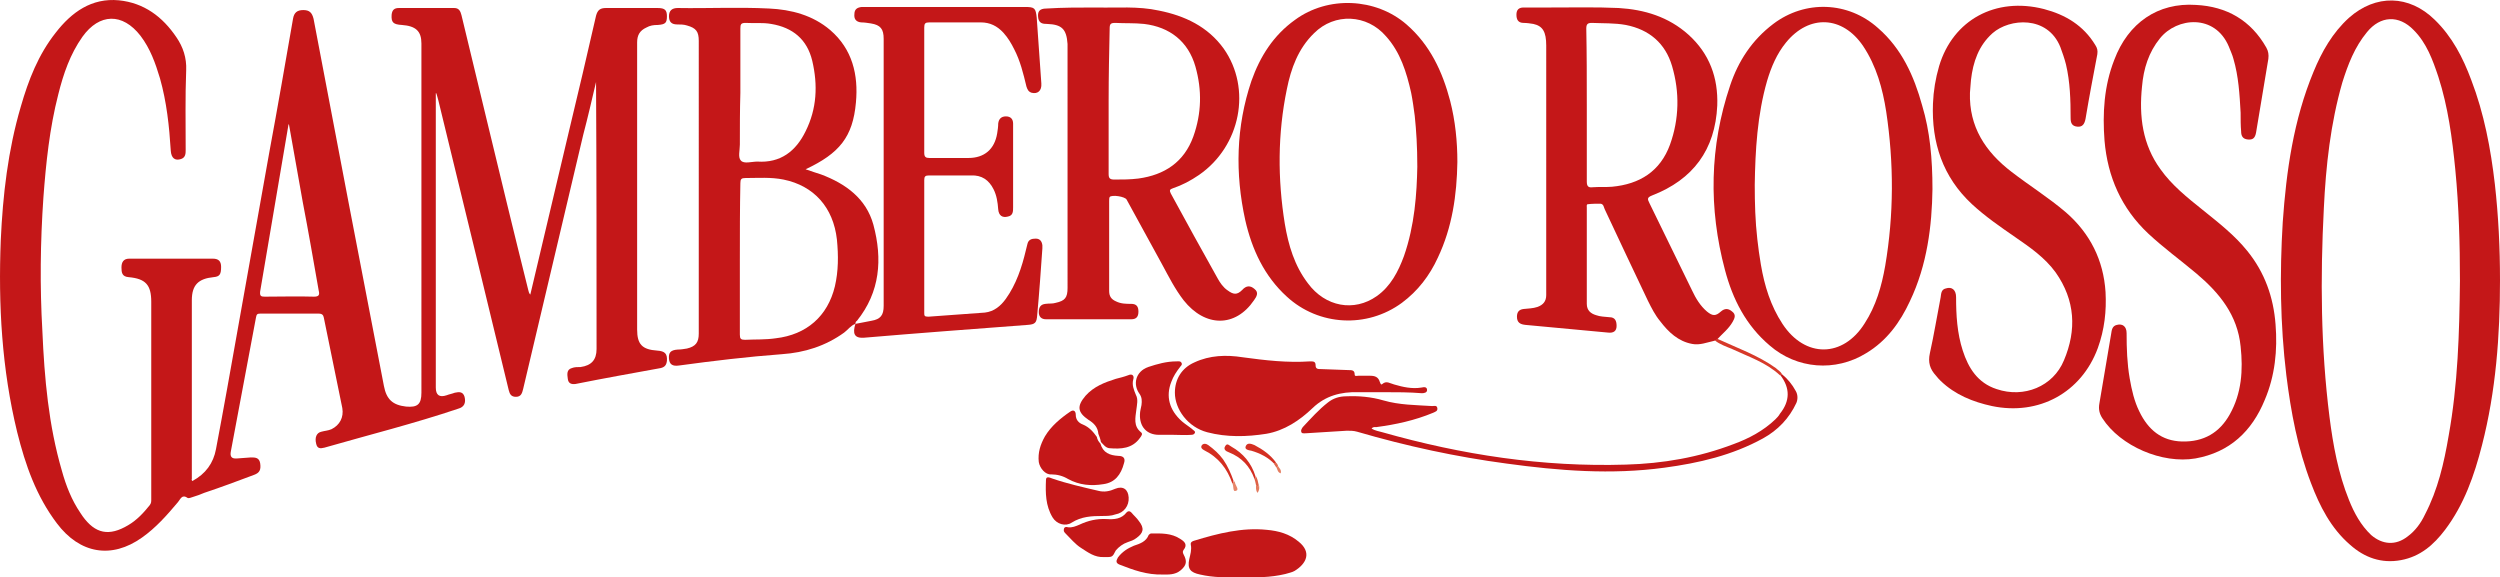
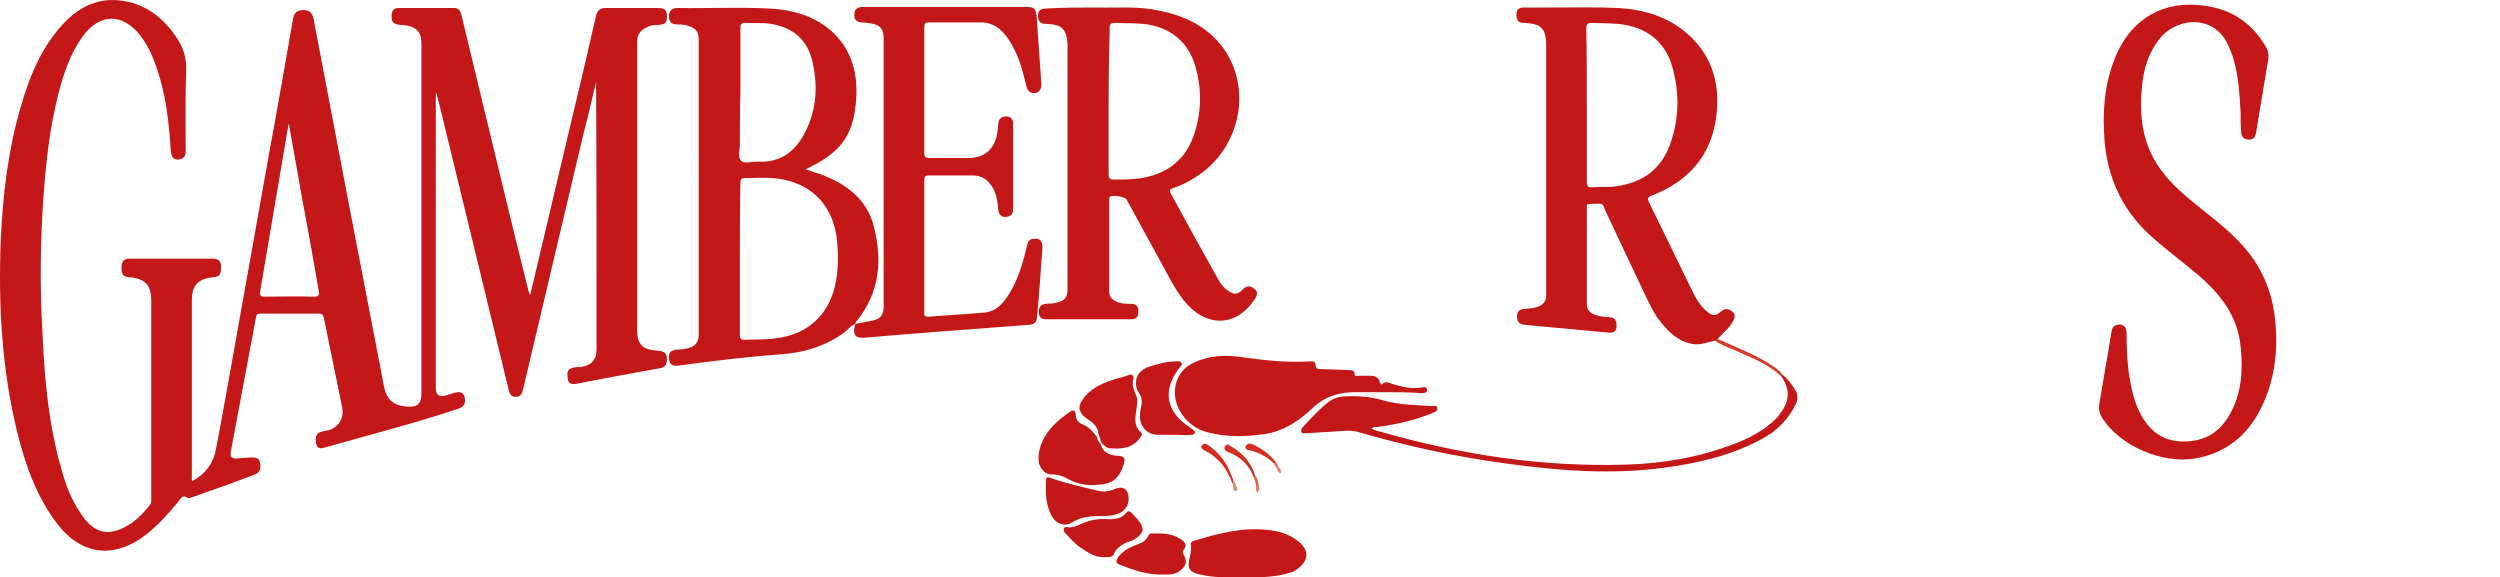
<svg xmlns="http://www.w3.org/2000/svg" id="Livello_2" data-name="Livello 2" viewBox="0 0 486.75 112.41">
  <defs>
    <style>
      .cls-1 {
        fill: #e37b5e;
      }

      .cls-2 {
        fill: #e47b5e;
      }

      .cls-3 {
        fill: #d73929;
      }

      .cls-4 {
        fill: #d42f22;
      }

      .cls-5 {
        fill: #c41718;
      }

      .cls-6 {
        fill: #de6146;
      }

      .cls-7 {
        fill: #e6866a;
      }

      .cls-8 {
        fill: #d42c20;
      }

      .cls-9 {
        fill: #e0674b;
      }

      .cls-10 {
        fill: #d42d20;
      }
    </style>
  </defs>
  <g id="Livello_1-2" data-name="Livello 1">
    <g>
      <path class="cls-5" d="M37.45,93.66c2.6-1.4,4.1-3.5,4.6-6.2,1.5-7.9,2.9-15.8,4.3-23.7,2-11.4,4.1-22.8,6.1-34.2,1.6-8.6,3.1-17.3,4.6-25.9.2-1.2.8-1.7,2-1.7s1.7.5,2,1.7c4.5,23.8,9.1,47.7,13.7,71.5.5,2.6,1.7,3.7,4.3,4,2.2.2,3-.4,3-2.7V8.46c0-2.4-1.1-3.4-3.8-3.6-1.7-.1-2.1-.5-2-2,.1-.9.5-1.3,1.4-1.3h10.8c.9,0,1.2.6,1.4,1.4,1.6,6.6,3.2,13.3,4.8,19.9,2.7,11.2,5.4,22.4,8.2,33.6.1.3.1.6.4.9,2.5-10.6,5-21.2,7.5-31.7,1.8-7.5,3.6-15.1,5.3-22.6.3-1.1.8-1.5,1.9-1.5h10.1c1.4,0,1.8.4,1.8,1.6,0,1.3-.3,1.6-1.8,1.7-.8,0-1.5.1-2.2.5-1.3.6-1.8,1.5-1.8,2.9v55.9c0,2.9,1,3.9,3.9,4.1,1.5.1,2,.6,1.9,2-.1.8-.4,1.2-1.2,1.4-5.5,1-11.1,2-16.6,3.1-.8.1-1.4-.1-1.5-1-.1-.8-.3-1.8.8-2.1.5-.2,1.1-.2,1.7-.2,2.1-.3,3.1-1.4,3.1-3.5,0-17.3,0-34.6-.1-52-.8,3.4-1.6,6.9-2.5,10.3-3.9,16.5-7.8,33-11.7,49.5-.2.8-.4,1.5-1.4,1.5-.9,0-1.2-.5-1.4-1.3-2.1-8.8-4.3-17.6-6.4-26.4-2.4-10-4.9-20-7.3-30-.1-.5-.3-1-.4-1.4h-.1v57.3q0,2.2,2.1,1.5c.5-.2,1.1-.3,1.6-.5.9-.2,1.6-.2,1.9.8.3,1.2-.1,2-1.2,2.3-8.6,2.9-17.4,5.1-26.1,7.6-.8.2-1.4.2-1.6-.8-.3-1.2.1-2.1,1-2.3.7-.2,1.3-.2,2-.5,1.6-.8,2.4-2.3,2.1-4.1-1.2-5.9-2.4-11.7-3.6-17.6-.1-.5-.3-.8-1-.8h-11.4c-.5,0-.7.1-.8.7-1.6,8.7-3.3,17.4-4.9,26.1-.2,1,.1,1.5,1.2,1.4.9-.1,1.8-.1,2.7-.2.8,0,1.6,0,1.8,1.1.2,1.3-.1,1.9-1.2,2.3-3.2,1.2-6.4,2.4-9.7,3.5-.7.3-1.5.6-2.2.8-.3.1-.8.3-1,.2-1.1-.8-1.4.2-1.9.8-2.1,2.5-4.3,5-7,6.9-5.9,4.2-12.1,3.2-16.6-2.8-4-5.3-6.1-11.3-7.7-17.7C.35,71.86-.35,59.36.15,46.76c.4-8.8,1.4-17.5,3.9-26,1.5-5.2,3.4-10.1,6.8-14.4C13.95,2.36,17.85-.44,23.15.06c4.9.5,8.5,3.2,11.2,7.2,1.3,1.9,2,4,1.9,6.4-.2,5.2-.1,10.3-.1,15.5,0,.7,0,1.5-.9,1.8-1.2.4-1.9-.2-2-1.6-.3-4.8-.8-9.5-2.1-14.1-.9-3-1.9-5.8-3.8-8.3-3.5-4.5-8-4.4-11.3.2-2.4,3.4-3.7,7.2-4.7,11.2-1.7,6.6-2.4,13.4-2.9,20.1-.6,8.7-.7,17.3-.2,26,.4,9.2,1.2,18.3,3.8,27.2.8,2.9,1.9,5.7,3.6,8.2.1.2.3.4.4.6,2.5,3.5,5.2,4,8.9,1.8,1.7-1,3-2.4,4.2-3.9.3-.4.3-.7.3-1.1v-38.5c0-3.3-1.1-4.5-4.4-4.8-1.3-.1-1.4-.9-1.4-1.9s.4-1.7,1.5-1.7h16.3c1.1,0,1.6.5,1.6,1.6,0,1.5-.3,1.9-1.5,2-2.9.3-4.2,1.5-4.2,4.5v34.8c-.1.2,0,.2.1.4ZM56.25,24.16c-.1.1-.1.2-.1.2-1.8,10.8-3.7,21.6-5.5,32.4-.1.9.2,1,.9,1,3.2,0,6.4-.1,9.6,0,1,0,1.1-.4.9-1.2-1-5.7-2-11.5-3.1-17.2-.9-5-1.8-10.1-2.7-15.2Z" />
-       <path class="cls-5" d="M486.75,54.56c0,10.8-.8,21.6-3.5,32.1-1.5,5.9-3.5,11.6-7.2,16.5-2.2,2.9-4.8,5.2-8.6,5.9-3.8.7-7.1-.5-9.9-3-3.7-3.2-5.9-7.5-7.6-12-2.6-6.8-3.9-13.8-4.8-21-1.2-9.9-1.3-19.9-.7-29.8.7-10,2.1-19.9,6-29.3,1.6-3.9,3.7-7.6,6.9-10.5,5.2-4.6,11.7-4.5,16.7.4,3.4,3.3,5.5,7.4,7.1,11.7,2.5,6.5,3.8,13.4,4.6,20.3.7,6.2,1,12.4,1,18.7ZM478.95,54.66c0-7.2-.2-14.4-.9-21.6-.6-6.1-1.4-12.2-3.3-18.1-1.1-3.3-2.3-6.6-4.8-9.1-2.9-3-6.5-2.8-9.1.4-2.4,2.9-3.7,6.3-4.8,9.8-2.3,8-3.2,16.2-3.6,24.5-.7,13.6-.6,27.1,1.1,40.6.7,5.5,1.7,11,3.8,16.2,1,2.5,2.3,4.9,4.3,6.8,2.2,1.9,4.8,2.1,7.1.3,1.5-1.1,2.6-2.6,3.4-4.3,2.5-4.8,3.7-10,4.6-15.3,1.8-10,2.1-20.1,2.2-30.2Z" />
      <path class="cls-5" d="M166.55,63.06c-.9.3-1.4,1.1-2.2,1.7-3.6,2.6-7.7,3.9-12.1,4.2-6.7.5-13.4,1.3-20,2.2-1.3.2-1.9-.2-2-1.3-.1-1.2.3-1.7,1.7-1.8.6,0,1.2-.1,1.8-.2,1.7-.4,2.3-1.2,2.3-2.9V7.96c0-1.8-.5-2.5-2.3-3-.6-.2-1.3-.2-1.9-.2-1.1,0-1.6-.5-1.6-1.6s.6-1.6,1.7-1.6c5.9.1,11.8-.2,17.8.1,4.3.2,8.5,1.3,11.9,4.2,4.3,3.7,5.5,8.7,5,14.1-.6,6.7-3.2,9.9-9.8,13,1.1.4,2.1.7,3,1,4.8,1.8,8.8,4.7,10.2,9.8,1.8,6.7,1.3,13.1-3.2,18.7-.2.1-.3.3-.3.6-.1-.1,0,0,0,0ZM144.05,50.36v14.8c0,.8.2,1,1,1,2-.1,4,0,6-.3,6-.7,10.1-4.3,11.5-10.1.7-3,.7-6,.4-9.1-.7-6.3-4.5-10.5-10.4-11.7-2.5-.5-4.9-.3-7.4-.3-.8,0-1,.2-1,1-.1,4.9-.1,9.8-.1,14.7ZM144.15,18.06h0c-.1,3.4-.1,6.7-.1,10.1,0,1.1-.4,2.5.2,3.1.6.7,2.1.2,3.2.2,4.5.3,7.5-2,9.4-5.9,2.2-4.4,2.4-9,1.3-13.7-1-4.2-3.8-6.5-8-7.2-1.7-.3-3.3-.1-5-.2-.9,0-1,.3-1,1.1,0,4.2,0,8.4,0,12.5Z" />
      <path class="cls-5" d="M333.75,66.36c-1.4.3-2.8.9-4.3.6-2.7-.5-4.6-2.3-6.2-4.4-1-1.2-1.7-2.6-2.4-4-2.8-5.9-5.6-11.8-8.4-17.8-.2-.4-.2-1-.8-1.1-.8,0-1.7,0-2.5.1-.3,0-.2.5-.2.7v18.7c0,1.3.8,1.9,1.8,2.2.8.3,1.7.3,2.6.4,1.1,0,1.4.7,1.4,1.7s-.6,1.4-1.6,1.3c-5.4-.5-10.7-1-16.1-1.5-1-.1-1.7-.4-1.7-1.6,0-.9.4-1.4,1.3-1.5.9-.1,1.8-.1,2.7-.4,1.1-.4,1.7-1.1,1.7-2.3V8.86c0-2.7-.7-3.8-2.5-4.2-.6-.1-1.3-.2-1.9-.2-1.1,0-1.4-.7-1.4-1.6s.4-1.4,1.4-1.4h5.4c4.4,0,8.7-.1,13.1.1,5,.3,9.7,1.7,13.6,5.2,4.1,3.7,5.8,8.4,5.6,13.8-.4,8.6-4.7,14.4-12.7,17.5-1,.4-.9.7-.5,1.5,2.8,5.7,5.5,11.3,8.3,17,.7,1.5,1.6,3,2.9,4.1,1.1.9,1.7.9,2.7,0,.8-.7,1.5-.6,2.2,0,.8.6.5,1.3.1,2-.8,1.4-2,2.3-3.1,3.5-.1.1-.3.1-.5.2ZM308.95,20.36v15c0,.9.3,1.2,1.1,1.1,1.3-.1,2.6,0,3.8-.1,5.4-.5,9.4-3,11.3-8.2,1.8-5,1.9-10.2.4-15.3-1.3-4.4-4.4-7.1-9-8-2.2-.4-4.4-.3-6.6-.4-.8,0-1.1.2-1.1,1.1.1,4.9.1,9.8.1,14.8Z" />
      <path class="cls-5" d="M213.75,1.46c3.6.1,7.8-.3,11.9.6,5,1,9.5,3.1,12.6,7.4,5.5,7.8,3.3,19-4.8,24.6-1.6,1.1-3.3,2-5.1,2.6-.6.2-.7.4-.4,1,3,5.5,6,11,9.1,16.5.5.9,1.1,1.8,2,2.4,1.1.8,1.8.9,2.8-.1.8-.9,1.6-.9,2.4-.2.9.7.4,1.5-.1,2.2-3.6,5.3-9.5,5.3-13.7,0-1.7-2.2-2.9-4.6-4.2-7-2.3-4.2-4.6-8.4-6.9-12.6-.3-.6-2.9-1-3.3-.5-.1.2-.1.5-.1.8v17.5c0,1,.4,1.6,1.3,2,1,.5,2,.5,3,.5s1.4.5,1.4,1.5-.4,1.5-1.4,1.5h-16.6c-.9,0-1.4-.5-1.4-1.4,0-1,.4-1.5,1.3-1.6.7-.1,1.4,0,2-.2,1.8-.4,2.3-1,2.3-2.9V8.56c-.2-2.9-1.1-3.8-4-3.9-.8,0-1.5-.1-1.7-1.1-.2-1.3.2-1.9,1.6-1.9,3.2-.2,6.3-.2,10-.2ZM215.85,19.56v14.3c0,.8.2,1.1,1.1,1.1,1.6,0,3.1,0,4.7-.2,5.1-.7,8.9-3.2,10.7-8.2,1.6-4.5,1.7-9,.4-13.6-1.4-4.9-5-7.7-10-8.3-1.9-.2-3.8-.1-5.6-.2-.9,0-1.1.2-1.1,1.1-.1,4.6-.2,9.3-.2,14Z" />
      <path class="cls-5" d="M436.25,21.96c-.2-3.6-.4-7.1-1.4-10.5-.2-.8-.6-1.6-.9-2.4-2.7-6.4-10.1-5.7-13.4-1.6-2.2,2.7-3.2,5.9-3.5,9.4-.6,5.8.1,11.3,3.6,16.1,2.2,3.1,5.2,5.5,8.2,7.9,3.1,2.5,6.2,4.9,8.7,8,3.4,4.2,5.1,9,5.5,14.3.4,5-.1,10-2.1,14.7-2.5,6.1-6.8,10.2-13.5,11.4-6.5,1.1-14.6-2.4-18.1-7.8-.6-.9-.8-1.8-.6-2.9.8-4.5,1.5-9.1,2.3-13.6.1-.7.2-1.5,1.1-1.7,1.1-.3,1.9.3,1.9,1.6,0,3,.1,5.9.6,8.8.4,2.3.9,4.5,1.9,6.5,1.7,3.5,4.3,5.7,8.3,5.8,4.2.1,7.3-1.7,9.3-5.3,2.3-4.1,2.6-8.6,2.1-13.2-.6-6.1-4.1-10.4-8.6-14.2-3.1-2.6-6.4-5-9.4-7.8-5.2-4.9-7.9-11-8.5-18.1-.4-5.3-.1-10.6,1.9-15.7,2.7-7.2,8.5-11.2,15.9-10.7,6,.3,10.7,3,13.7,8.3.4.7.5,1.4.4,2.2-.8,4.8-1.6,9.6-2.4,14.4-.2,1-.6,1.4-1.6,1.3s-1.3-.7-1.3-1.6c-.1-1.1-.1-2.3-.1-3.6Z" />
-       <path class="cls-5" d="M376.25,36.86c-.1,7-1,14.7-4.4,21.8-1.9,4.1-4.5,7.7-8.5,10.1-6,3.7-13.5,3.1-18.8-1.5-4.6-3.9-7.2-9-8.7-14.7-3.2-12-3-24,1-35.9,1.6-4.8,4.3-8.9,8.4-12,6.2-4.7,14.6-4.4,20.4.8,4.6,4,7,9.3,8.6,15.1,1.5,5,2,10.3,2,16.3ZM341.65,36.06c0,3.5.1,7,.5,10.5.2,1.7.4,3.3.7,5,.7,4.1,1.9,8,4.2,11.5,4.4,6.7,11.8,6.6,16-.1,2.2-3.4,3.3-7.2,4-11.2,1.7-10,1.7-20,.2-30-.7-4.5-1.9-8.9-4.5-12.8-4-5.9-10.5-6.2-15-.7-1.8,2.2-2.9,4.8-3.7,7.5-1.9,6.6-2.3,13.5-2.4,20.3Z" />
-       <path class="cls-5" d="M383.55,18.06c-.2,6.6,3,11.5,8.1,15.4,3.5,2.7,7.2,5,10.6,7.9,4.7,4.1,7.3,9.3,7.7,15.5.2,3.7-.2,7.3-1.5,10.9-3.2,8.7-11.5,13.2-20.6,11.3-3.7-.8-7.2-2.2-10-4.9-.3-.3-.6-.6-.9-1-1.2-1.3-1.6-2.6-1.2-4.4.8-3.6,1.4-7.3,2.1-10.9.1-.7.1-1.5,1-1.7,1.2-.4,2,.3,2,1.7,0,3.5.2,7,1.3,10.4,1.1,3.4,2.9,6.3,6.6,7.5,5.3,1.8,11-.5,13.1-5.6,2.5-5.9,2.2-11.7-1.6-17.1-2.1-2.9-5-4.9-7.9-6.9s-5.8-4-8.4-6.4c-5.7-5.3-7.9-12-7.6-19.6.1-2.5.5-4.9,1.2-7.3,2.7-9,11-13.5,20.4-11.1,4.2,1.1,7.7,3.2,10,7,.4.6.5,1.1.4,1.8-.8,4.2-1.6,8.4-2.3,12.6-.2,1-.6,1.6-1.6,1.5-1.1-.1-1.3-.8-1.3-1.7,0-3.5-.1-7-.9-10.4-.3-1.2-.7-2.3-1.1-3.4-2.5-6.2-9.9-5.6-13.2-2.7-2.7,2.4-3.8,5.6-4.2,9.1-.1.8-.1,1.6-.2,2.5Z" />
      <path class="cls-5" d="M166.55,63.06s-.1-.1,0,0c1-.2,2.1-.4,3.1-.6,1.8-.3,2.4-1.1,2.4-2.9V7.56c0-1.9-.6-2.7-2.5-3-.6-.1-1.3-.2-1.9-.2-1-.1-1.4-.7-1.3-1.6,0-1,.6-1.3,1.4-1.4h31.8c1.9,0,2.1.2,2.3,2.1.3,4.3.6,8.5.9,12.8.1,1.4-.7,2.1-1.9,1.8-.6-.2-.8-.6-1-1.2-.6-2.5-1.2-5-2.4-7.3-.6-1.2-1.2-2.2-2.1-3.2-1.2-1.3-2.6-2-4.4-2h-10c-.8,0-1,.2-1,1v24.4c0,.8.3,1,1,1h7.6c3.1,0,5.1-1.7,5.6-4.8.1-.6.2-1.3.2-1.9.1-.9.6-1.4,1.5-1.4s1.4.5,1.4,1.4v16.3c0,.8,0,1.6-1,1.8-1.1.3-1.8-.2-1.9-1.4-.1-1.4-.3-2.7-.9-3.9-.9-1.8-2.3-2.8-4.4-2.7h-8.2c-.7,0-.9.2-.9.9v25.8c0,.6,0,.8.8.8,3.7-.3,7.3-.5,11-.8,1.8-.2,3.1-1.3,4.1-2.7,2-2.8,3.1-6.1,3.9-9.5.1-.4.2-.8.3-1.2.2-.8.8-1,1.6-1s1.2.5,1.3,1.3v.6c-.3,4.3-.6,8.6-1,12.9-.1,1.6-.4,1.9-1.9,2-10.6.8-21.3,1.6-31.9,2.5-1.8.1-2.2-.8-1.6-2.7Z" />
-       <path class="cls-5" d="M283.75,31.56c-.1,6.4-1,12.7-3.8,18.6-1.6,3.5-3.9,6.5-7,8.8-6.8,5-16.2,4.5-22.4-1.2-4.4-4-6.8-9.2-8.1-14.9-2-9.1-1.8-18.2,1.2-27.1,1.7-4.8,4.3-8.9,8.5-11.9,6.4-4.7,15.7-4.3,21.7.9,4.6,4,7,9.2,8.5,14.9,1,3.9,1.4,7.9,1.4,11.9ZM275.95,32.46c0-4-.2-7-.5-9.9-.2-1.5-.4-3-.7-4.5-.9-4-2.1-7.9-4.9-11-3.7-4.3-10-4.6-14-.6-3.1,3-4.5,6.9-5.3,10.9-1.8,8.7-1.8,17.5-.4,26.2.7,4.2,1.9,8.2,4.5,11.6,3.4,4.6,9,5.6,13.4,2.5,2.7-1.9,4.2-4.8,5.3-7.8,2.1-6,2.5-12.2,2.6-17.4Z" />
      <path class="cls-5" d="M269.45,76.36h-5c-3.4-.1-6.4.7-8.9,3.1s-5.5,4.4-9,5c-3.8.6-7.7.7-11.5-.3s-6.3-4.5-6.3-7.7c0-2.6,1.3-4.8,3.8-5.9,3-1.4,6.2-1.5,9.4-1,4.4.6,8.7,1.1,13.1.8.7,0,1.1,0,1.1.8,0,.7.5.7,1,.7,1.8.1,3.7.1,5.5.2.5,0,1.1,0,1.1.8,0,.5.4.3.7.3h2.3c.9,0,1.6.2,1.9,1.2.1.2.2.7.5.4.8-.7,1.5-.1,2.3.1,1.7.5,3.5.9,5.3.6.5-.1,1.1-.2,1.1.5,0,.5-.6.6-1,.6-2.5-.2-4.9-.2-7.4-.2Z" />
      <path class="cls-5" d="M346.95,72.86c1.1.9,2,2,2.7,3.3.4.7.4,1.6.1,2.3-1.4,3-3.6,5.3-6.5,6.9-6,3.3-12.5,4.8-19.2,5.7-10.3,1.4-20.5.6-30.7-.8-9.8-1.3-19.5-3.4-29.1-6.2-.7-.2-1.3-.2-2-.2-2.7.2-5.3.3-8,.5-.4,0-.8.1-.9-.3-.1-.3.1-.6.3-.9,1.6-1.7,3.1-3.4,4.9-4.8,1-.8,2.2-1.2,3.6-1.2,2.4-.1,4.8.1,7.2.8,3.1.9,6.3.9,9.5,1.1.4,0,.9-.2,1,.4s-.4.7-.8.9c-3.6,1.5-7.3,2.3-11.1,2.8-.3,0-.6-.1-.9.3.7.4,1.4.5,2.1.7,15.5,4.4,31.2,6.8,47.4,6.3,7.2-.2,14.2-1.4,21-4,3-1.1,5.8-2.6,8.1-4.8.3-.3.7-.7.9-1.1,2-2.5,2-5,.1-7.5,0-.1.1-.2.3-.2Z" />
      <path class="cls-5" d="M241.65,112.36c-2.8.1-5.4.1-8-.5-1.9-.4-2.5-1.1-2.1-3,.2-.9.5-1.8.3-2.8-.1-.5.3-.7.7-.8,4.6-1.4,9.3-2.6,14.1-2.1,2.3.2,4.4.8,6.2,2.3,2.6,2.1,1.5,4.3-.8,5.7-.5.3-1.2.4-1.8.6-2.9.7-5.8.7-8.6.6Z" />
      <path class="cls-5" d="M214.25,86.36c.5,1.8,1.8,2.3,3.5,2.4,1,0,1.4.5,1.1,1.4-.6,2.3-1.8,3.8-4,4.1-2.4.4-4.7.2-6.9-1-1-.6-2.1-.9-3.3-.9-1.1.1-2.2-1.2-2.4-2.4-.2-1.8.3-3.4,1.2-5,1.2-2,3-3.5,4.9-4.8.7-.5,1.1-.1,1.1.6,0,1,.6,1.6,1.4,1.9,1.2.5,2,1.4,2.7,2.4.1.5.3.9.7,1.3Z" />
      <path class="cls-5" d="M213.85,84.46c-.1-1.3-.9-2.1-1.9-2.7-2.2-1.5-2.3-2.7-.6-4.7,1.6-1.8,3.7-2.6,5.9-3.3.8-.2,1.6-.4,2.4-.7.9-.4,1.2.2,1,.8-.3,1.1.1,2,.5,3,.5.9.2,2,.1,2.9-.2,1.6-.6,3.2.9,4.4.4.3.1.7-.2,1.1-1.5,2.1-3.7,2.2-6,2-.7-.1-1.1-.7-1.6-1.2-.1-.6-.3-1.1-.5-1.6Z" />
      <path class="cls-5" d="M214.65,100.46c-2.1,0-4.1.1-6,1.3-1.2.8-2.9.3-3.7-1-1.4-2.3-1.4-4.8-1.3-7.3,0-.8.7-.5,1.2-.3,2.9,1,6,1.7,9,2.4,1.1.3,2.2.1,3.3-.4,1.5-.6,2.5.1,2.6,1.7s-.9,3-2.6,3.3c-.8.3-1.7.3-2.5.3Z" />
      <path class="cls-5" d="M228.45,84.66h-2.8c-2.4,0-3.8-1.6-3.7-4,0-.6.2-1.2.3-1.8.1-.8.1-1.5-.4-2.2-1.3-1.8-.8-4.3,1.7-5.2,1.8-.6,3.6-1.1,5.5-1.1.4,0,.8-.1,1,.3s-.2.6-.3.8c-.7.9-1.3,1.8-1.7,2.9-1.1,2.8-.4,5.5,2.1,7.7.7.6,1.4,1,2.1,1.6.2.2.5.3.4.6-.1.3-.4.4-.7.4-1.1.1-2.3,0-3.5,0h0Z" />
      <path class="cls-5" d="M214.95,108.46c-1.8.1-3.1-.9-4.5-1.8-1.1-.7-2-1.8-3-2.8-.3-.3-.4-.5-.3-.9.1-.4.5-.4.8-.3.8.1,1.5-.2,2.2-.5,1.7-.8,3.4-1.2,5.3-1.1,1.5.1,2.9,0,3.9-1.3.3-.3.6-.3.9,0,.5.6,1.1,1.1,1.5,1.7,1.1,1.4.9,2.3-.5,3.3-.5.4-1.1.6-1.7.8-.9.3-1.7.9-2.3,1.6-.7,1.4-.7,1.3-2.3,1.3Z" />
      <path class="cls-5" d="M226.45,111.86c-3.2.1-5.8-.9-8.4-1.9-.8-.3-.8-.7-.4-1.4.8-1.1,1.9-1.8,3.1-2.3,1.2-.4,2.4-.8,2.9-2.1.1-.1.3-.3.5-.3,2,0,3.9-.1,5.7,1.1.8.5,1.4,1.1.6,2.1-.2.3-.2.5,0,.9.7,1.3.6,2.1-.6,3.1-1.1.9-2.4.8-3.4.8Z" />
      <path class="cls-10" d="M239.95,94.16c-1-2.9-2.7-5.1-5.5-6.5-.4-.2-.7-.5-.5-.9.3-.5.9-.4,1.3-.1,1.1.8,2.1,1.7,2.9,2.8.9,1.3,1.5,2.7,2,4.1,0,.3-.1.5-.2.6Z" />
      <path class="cls-8" d="M244.25,93.26c-.9-2.5-2.5-4.2-5-5.2-.6-.2-1.1-.6-.7-1.2.4-.7.8-.1,1.2.1,2.3,1.3,3.9,3.2,4.7,5.8,0,.1.1.4-.2.5Z" />
      <path class="cls-3" d="M346.95,72.86c-.1.1-.3.2-.4.2-2.7-2.5-6.1-3.6-9.3-5.1-1.2-.5-2.4-.9-3.4-1.7.2,0,.4-.1.5-.3,3.9,1.8,7.9,3.2,11.4,5.7.4.4.9.6,1.2,1.2Z" />
      <path class="cls-4" d="M248.15,90.36c-1.2-1.3-2.8-2.1-4.5-2.6-.5-.1-1.4-.2-1.1-.9.3-.7,1-.5,1.7-.2,1.7.9,3.1,1.9,4.2,3.4-.2.1-.3.2-.3.3Z" />
      <path class="cls-7" d="M239.95,94.16c.1-.2.2-.4.3-.5.1.1.2.2.2.3.1.6.9,1.4.2,1.6-.7.3-.4-.9-.7-1.4Z" />
      <path class="cls-6" d="M244.25,93.26c.2-.1.2-.3.3-.5.3.5.4,1.1.5,1.6,0,.2-.1.4-.1.6-.1-.2-.3-.3-.4-.5-.1-.5-.2-.9-.3-1.2Z" />
      <path class="cls-1" d="M244.55,94.36c.1.2.3.3.4.5,0-.2.1-.4.1-.6.2.5.2,1.1-.2,1.7-.4-.5-.3-1-.3-1.6Z" />
      <path class="cls-2" d="M248.85,90.76c.2.4.7.7.5,1.4-.6-.2-.6-.7-.8-1.1.1-.1.2-.2.3-.3Z" />
      <path class="cls-9" d="M248.85,90.76c-.1.1-.2.2-.3.3-.2-.2-.3-.5-.5-.7.1-.1.2-.2.3-.3.3.1.4.4.5.7Z" />
    </g>
  </g>
</svg>